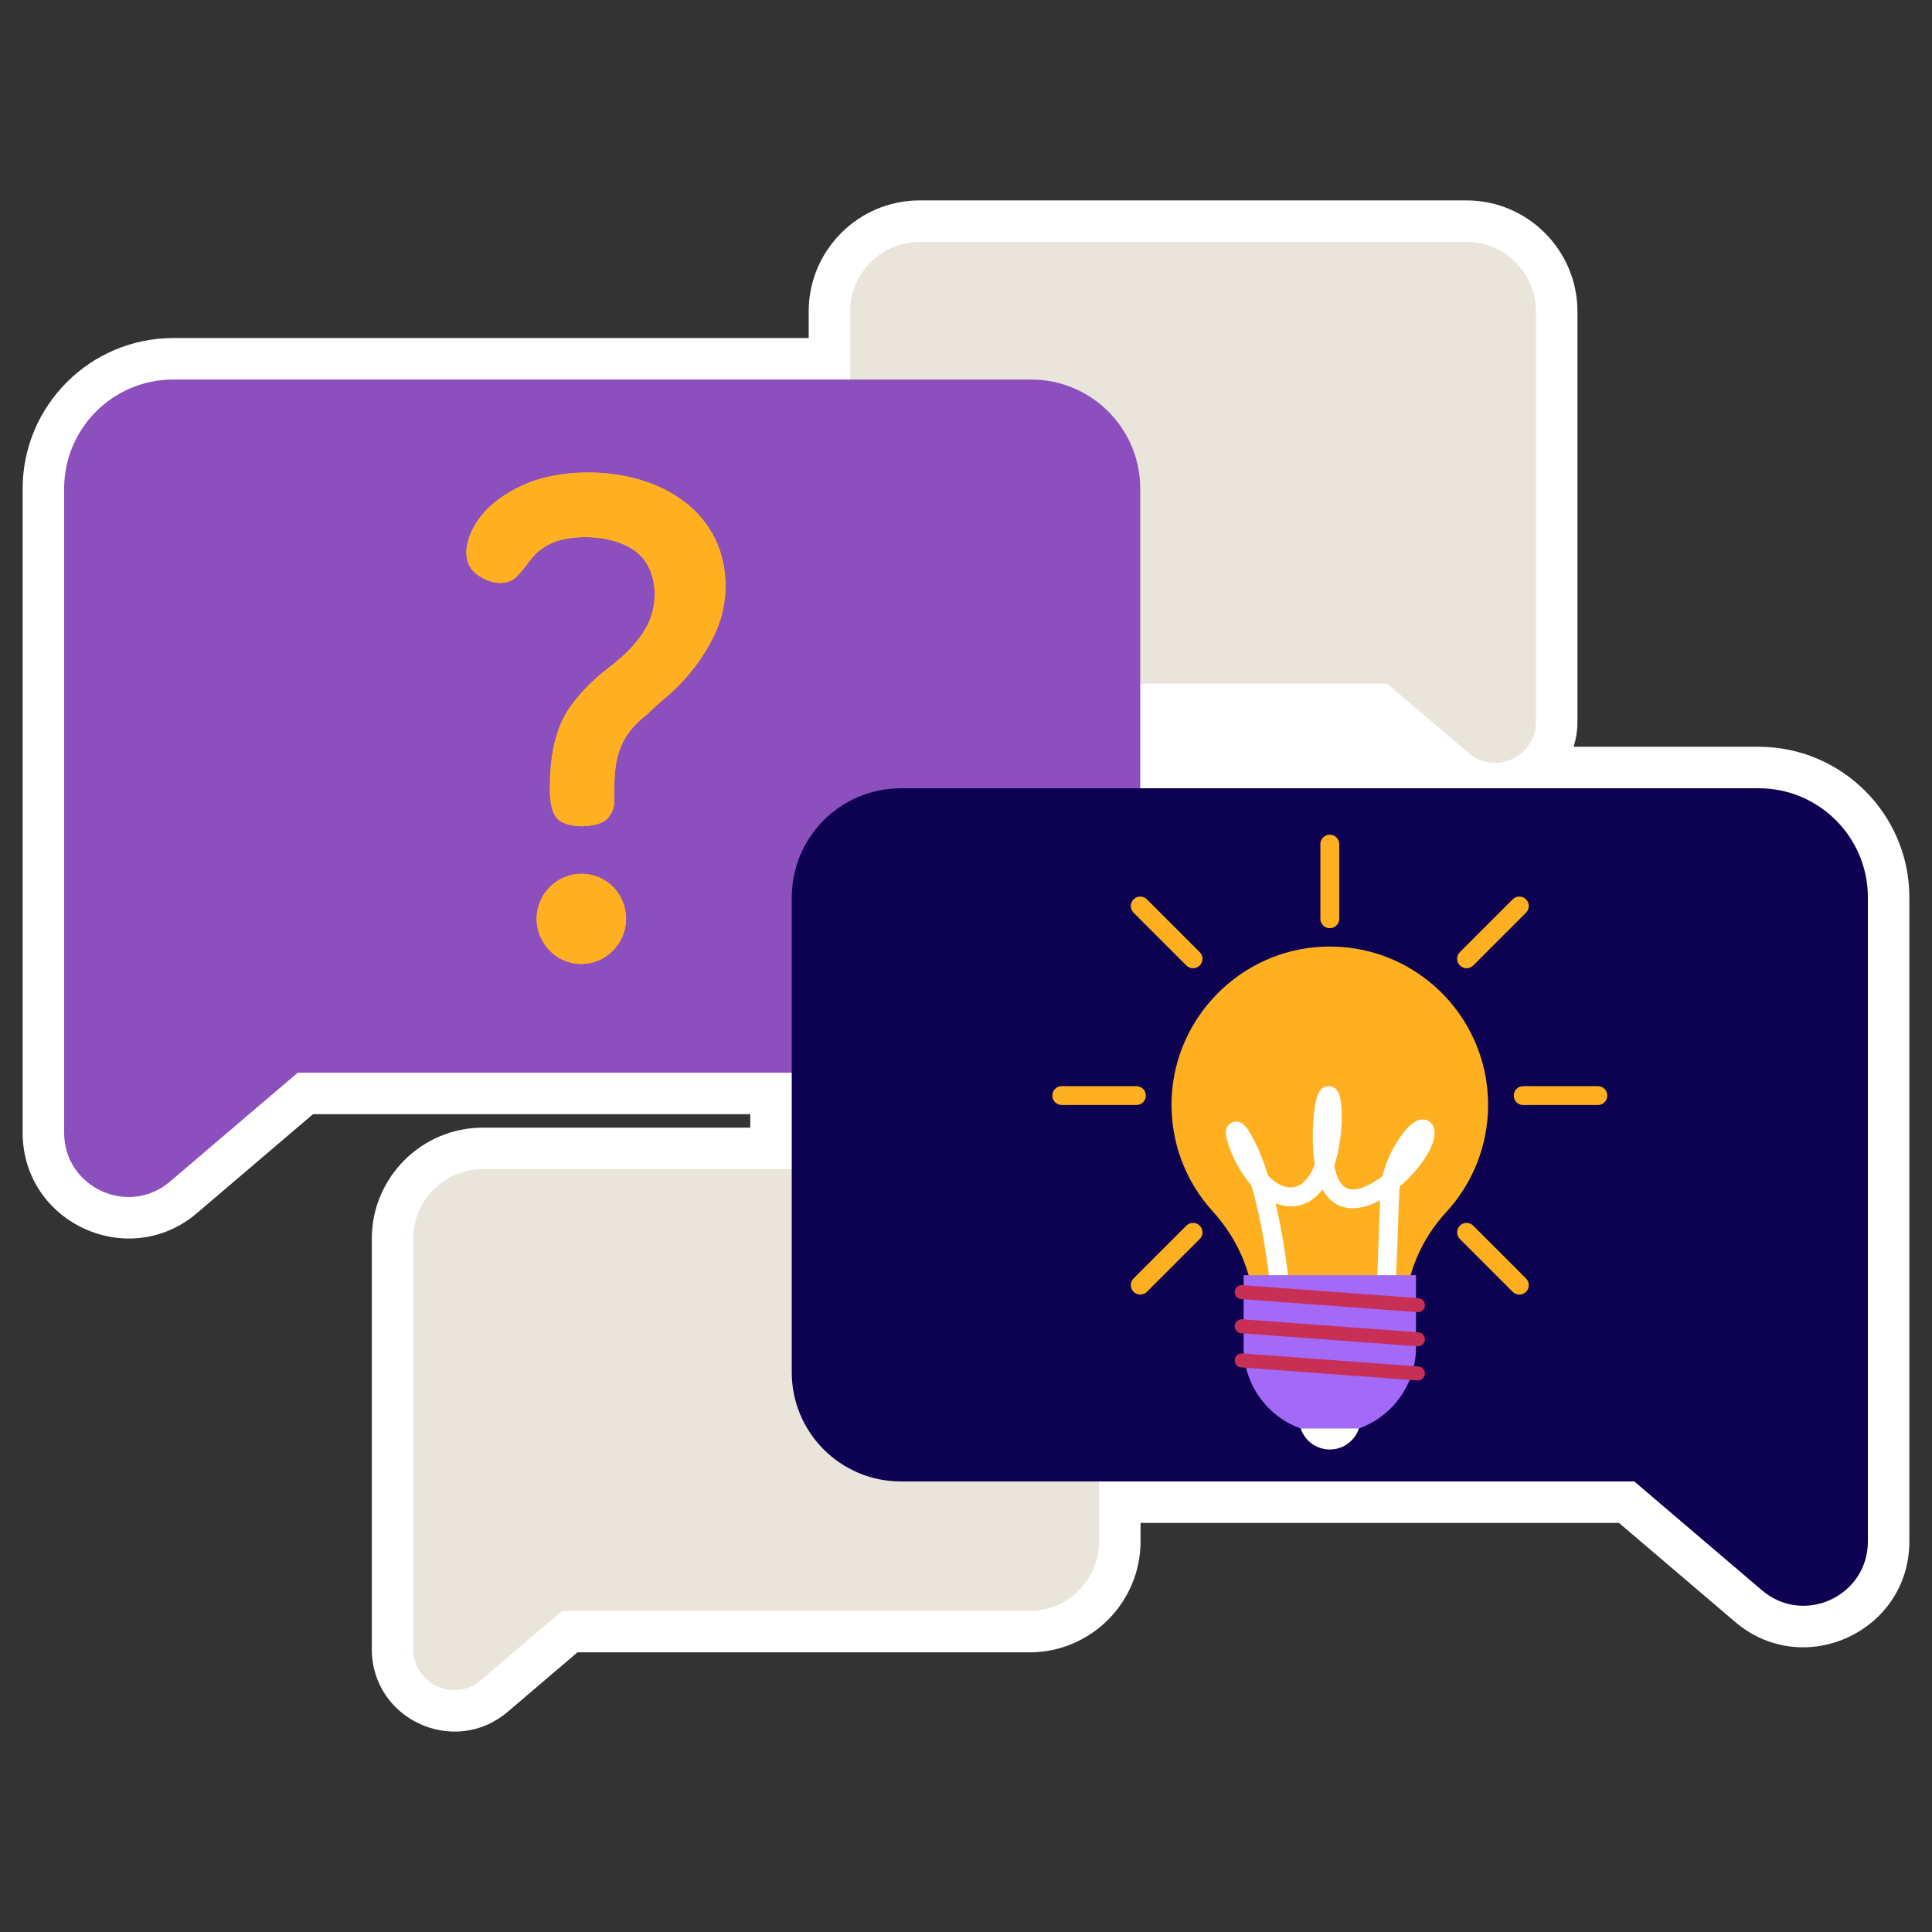
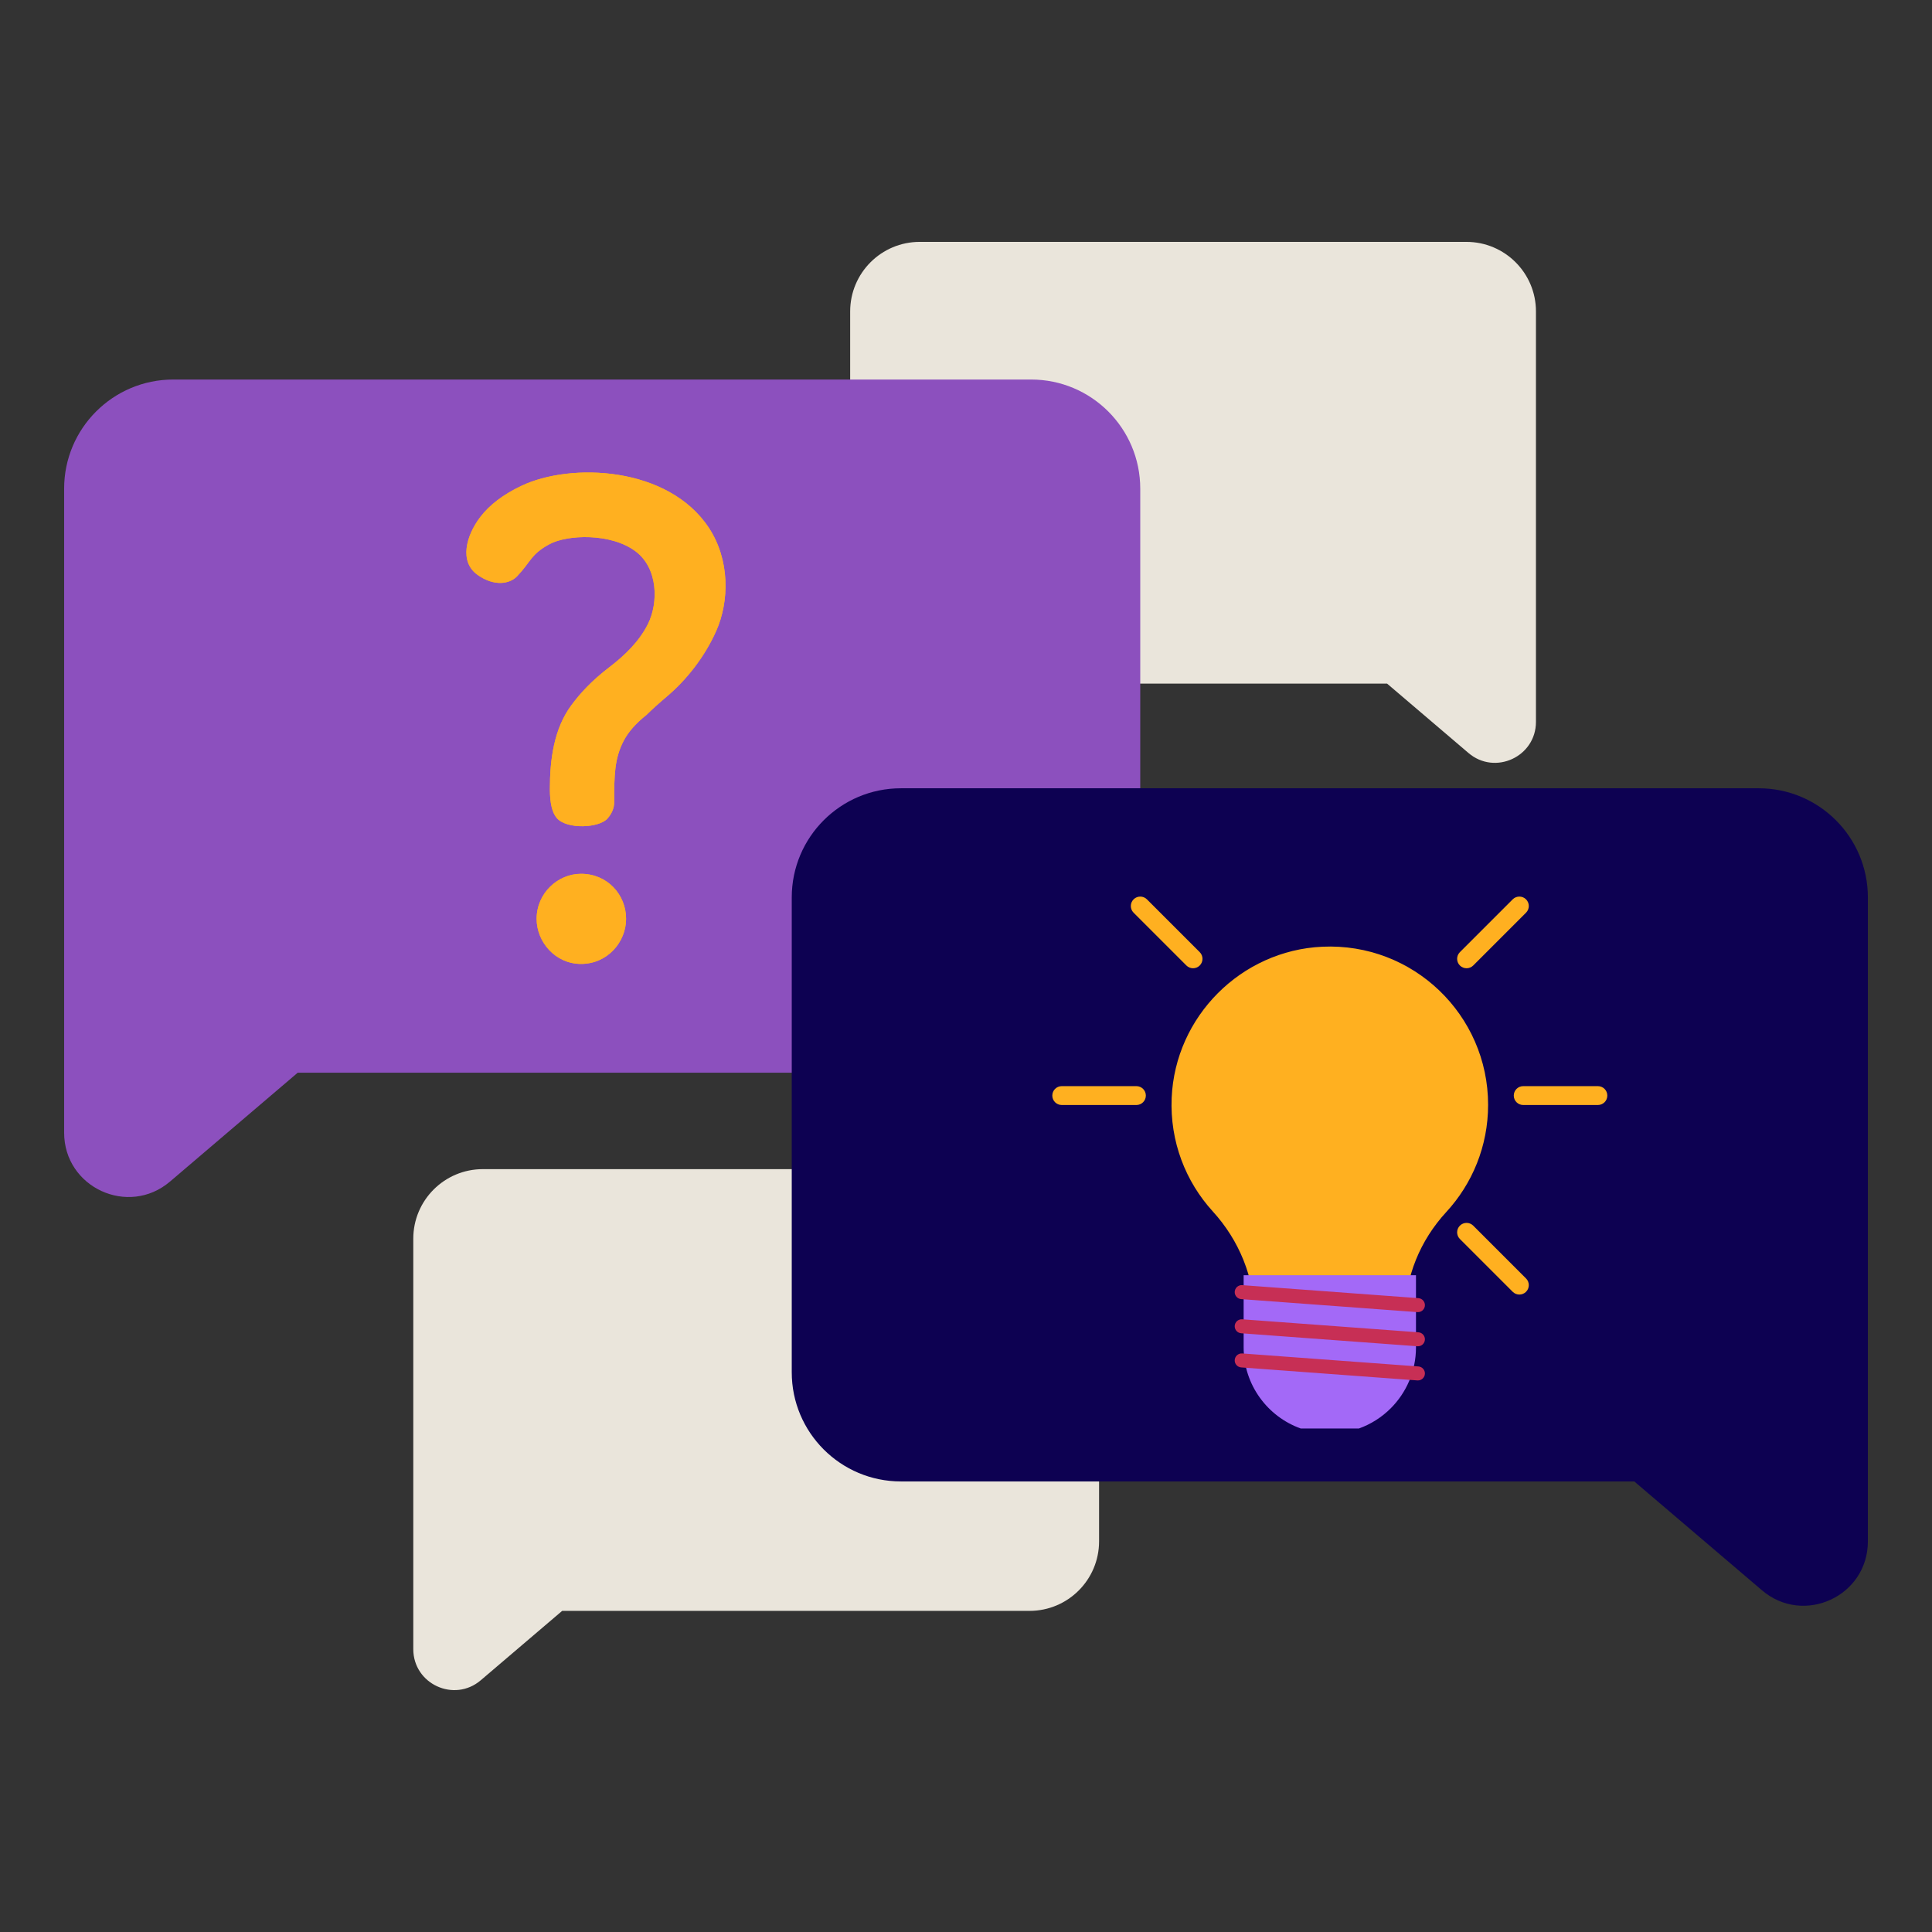
<svg xmlns="http://www.w3.org/2000/svg" viewBox="0 0 512 512" width="512" height="512">
  <rect x="0" y="0" width="512" height="512" fill="#333333" stroke="none" />
  <defs>
    <style>.c{fill:#a369f7;}.d{fill:#fff;}.e{fill:#c72f55;}.f{fill:#eae5db;}.g{fill:#0d0152;}.h{fill:#ffb020;}.i{fill:#8c50be;}</style>
  </defs>
  <g id="b">
    <g>
-       <path class="d" d="M466.081,197.908h-49.066c.665-2.087,1.023-4.308,1.023-6.611V82.533c0-16.226-13.201-29.427-29.427-29.427H243.736c-16.226,0-29.427,13.201-29.427,29.427v7.052H45.919c-22.012,0-39.919,17.907-39.919,39.918v170.667c0,23.864,28.028,36.8,46.191,21.32l30.761-26.223h115.877v3.574H127.958c-16.226,0-29.426,13.201-29.426,29.427v108.762c0,18.672,21.906,28.645,36.011,16.621l18.485-15.758h119.807c16.226,0,29.426-13.201,29.426-29.427v-4.877h126.788l30.761,26.224c18.178,15.494,46.191,2.547,46.191-21.321V237.826c0-22.011-17.907-39.918-39.919-39.918Z" />
      <g>
        <path class="f" d="M243.736,181.165h123.856l21.568,18.386c7.042,6.003,17.885,.999,17.885-8.255V82.533c0-10.18-8.253-18.433-18.433-18.433H243.736c-10.18,0-18.433,8.253-18.433,18.433v80.199c0,10.18,8.253,18.433,18.433,18.433Z" />
        <path class="f" d="M272.834,426.9h-123.856l-21.568,18.386c-7.042,6.003-17.885,.999-17.885-8.255v-108.763c0-10.18,8.253-18.433,18.433-18.433h144.876c10.18,0,18.433,8.253,18.433,18.433v80.199c0,10.18-8.253,18.433-18.433,18.433Z" />
        <path class="i" d="M273.253,284.273H78.903l-33.844,28.851c-11.051,9.42-28.064,1.567-28.064-12.954V129.503c0-15.974,12.95-28.924,28.924-28.924h227.334c15.974,0,28.924,12.95,28.924,28.924v125.846c0,15.974-12.95,28.924-28.924,28.924Z" />
        <path class="g" d="M238.747,392.596h194.351l33.844,28.851c11.051,9.42,28.064,1.567,28.064-12.954V237.826c0-15.974-12.95-28.924-28.924-28.924H238.747c-15.974,0-28.924,12.95-28.924,28.924v125.846c0,15.974,12.95,28.924,28.924,28.924Z" />
        <g>
          <g>
            <path class="h" d="M394.363,292.793c0-23.825-19.861-43.01-43.93-41.903-21.531,.991-38.989,18.496-39.927,40.029-.505,11.615,3.715,22.243,10.898,30.123,6.983,7.661,11.05,17.53,11.05,27.896v7.454h39.919v-7.921c0-10.152,4.025-19.801,10.903-27.268,6.883-7.472,11.086-17.45,11.086-28.411Z" />
-             <path class="d" d="M367.301,345.699c-.033,0-.065,0-.099-.002-1.38-.054-2.455-1.215-2.401-2.595,.006-.161,.582-14.995,.934-25.026-5.999,3.279-12.067,3.079-15.233-2.888-3.337,4.446-8.07,5.418-12.453,3.709,2.762,11.756,3.772,23.369,3.833,24.091,.116,1.376-.905,2.585-2.28,2.702-1.384,.113-2.586-.905-2.702-2.281-.017-.203-1.414-16.235-5.291-29.316-4.135-4.736-6.487-11.105-6.714-13.344-.266-2.624,1.566-3.301,1.937-3.411,2.428-.722,3.934,1.789,5.65,5.139,1.375,2.682,2.567,5.811,3.596,9.118,4.595,4.678,9.482,4.365,12.365-3.023-1.022-6.182-.387-13.049,.062-15.596,.421-2.384,1.012-4.741,3.163-5.102,.923-.155,2.184,.157,2.933,1.504,1.446,2.603,1.446,12.044-1.007,19.547,1.198,5.892,3.565,7.826,9.113,5.089,1.248-.616,2.484-1.411,3.666-2.312,1.559-6.664,5.995-13.171,8.967-14.625,1.753-.857,3.014-.173,3.475,.161,1.108,.803,1.539,2.154,1.28,4.016-.521,3.745-4.446,9.125-9.155,13.159-.206,1.519-.011,.056-1.142,28.881-.052,1.347-1.16,2.403-2.496,2.403Z" />
          </g>
          <g>
-             <circle class="d" cx="352.414" cy="376.017" r="8.119" />
            <path class="c" d="M375.25,337.953v19.12c0,6.3-2.555,12.009-6.691,16.144-2.363,2.363-5.239,4.207-8.449,5.353h-15.39c-8.827-3.153-15.141-11.589-15.141-21.497v-19.12h45.671Z" />
            <path class="e" d="M375.898,344.024l-46.695-3.447c-1.076-.079-1.992,.772-1.992,1.851h0c0,.972,.75,1.779,1.719,1.851l46.695,3.447c1.076,.079,1.992-.772,1.992-1.851h0c0-.972-.75-1.779-1.719-1.851Z" />
            <path class="e" d="M375.898,353.074l-46.695-3.447c-1.076-.079-1.992,.772-1.992,1.851h0c0,.972,.75,1.779,1.719,1.851l46.695,3.447c1.076,.079,1.992-.772,1.992-1.851h0c0-.972-.75-1.779-1.719-1.851Z" />
            <path class="e" d="M375.898,362.125l-46.695-3.447c-1.076-.079-1.992,.772-1.992,1.851h0c0,.972,.75,1.779,1.719,1.851l46.695,3.447c1.076,.079,1.992-.772,1.992-1.851h0c0-.972-.75-1.779-1.719-1.851Z" />
          </g>
          <g>
-             <path class="h" d="M352.414,245.986c-1.381,0-2.5-1.119-2.5-2.5v-19.79c0-1.381,1.119-2.5,2.5-2.5s2.5,1.119,2.5,2.5v19.79c0,1.381-1.119,2.5-2.5,2.5Z" />
            <path class="h" d="M301.162,292.838h-19.79c-1.381,0-2.5-1.119-2.5-2.5s1.119-2.5,2.5-2.5h19.79c1.381,0,2.5,1.119,2.5,2.5s-1.119,2.5-2.5,2.5Z" />
            <path class="h" d="M423.456,292.838h-19.79c-1.381,0-2.5-1.119-2.5-2.5s1.119-2.5,2.5-2.5h19.79c1.381,0,2.5,1.119,2.5,2.5s-1.119,2.5-2.5,2.5Z" />
            <path class="h" d="M314.406,255.865l-13.994-13.994c-.977-.976-.977-2.559,0-3.535,.977-.977,2.559-.977,3.535,0l13.994,13.994c.977,.976,.977,2.559,0,3.535-.977,.977-2.559,.977-3.535,0Z" />
            <path class="h" d="M400.881,342.34l-13.994-13.994c-.977-.976-.977-2.559,0-3.535,.977-.977,2.559-.977,3.535,0l13.994,13.994c.977,.976,.977,2.559,0,3.535-.977,.977-2.559,.977-3.535,0Z" />
            <path class="h" d="M386.887,255.865c-.977-.976-.977-2.559,0-3.535l13.994-13.994c.977-.977,2.559-.977,3.535,0,.977,.976,.977,2.559,0,3.535l-13.994,13.994c-.977,.977-2.559,.977-3.535,0Z" />
-             <path class="h" d="M300.412,342.34c-.977-.976-.977-2.559,0-3.535l13.994-13.994c.977-.977,2.559-.977,3.535,0,.977,.976,.977,2.559,0,3.535l-13.994,13.994c-.977,.977-2.559,.977-3.535,0Z" />
          </g>
        </g>
        <path class="h" d="M147.569,216.816c-1.229-1.405-1.844-3.979-1.844-7.727,0-7.735,1.051-15.956,5.707-22.214,2.267-3.051,5.215-6.364,10.098-10.097,4.125-3.152,7.885-6.815,10.185-11.414,2.814-5.633,2.677-14.755-3.248-19.229-6.561-4.947-18.109-4.474-22.829-1.932-4.991,2.688-4.886,4.605-8.604,8.517-1.934,2.036-6.019,2.777-10.448-.351-4.972-3.506-3.049-10.449,.702-15.365,2.459-3.219,6.086-5.971,10.888-8.253,13.089-6.226,38.924-5.218,49.695,11.151,5.564,8.462,5.437,19.418,1.932,27.306-3.071,6.903-7.859,12.933-12.994,17.297-2.344,1.992-4.157,3.63-5.443,4.917-2.81,2.225-4.829,4.508-6.059,6.849-2.491,4.747-2.546,9.234-2.546,16.331,0,1.522-.588,2.958-1.757,4.302-2.222,2.556-10.774,2.951-13.434-.088Zm6.41,38.633c-6.814,0-11.766-5.814-11.766-11.941,0-6.81,5.615-11.941,11.766-11.941,6.954,0,11.94,5.491,11.94,11.941,0,6.132-4.914,11.941-11.94,11.941Z" />
      </g>
      <path class="h" d="M147.569,216.816c-1.229-1.405-1.844-3.979-1.844-7.727,0-7.735,1.051-15.956,5.707-22.214,2.267-3.051,5.215-6.364,10.098-10.097,4.125-3.152,7.885-6.815,10.185-11.414,2.814-5.633,2.677-14.755-3.248-19.229-6.561-4.947-18.109-4.474-22.829-1.932-4.991,2.688-4.886,4.605-8.604,8.517-1.934,2.036-6.019,2.777-10.448-.351-4.972-3.506-3.049-10.449,.702-15.365,2.459-3.219,6.086-5.971,10.888-8.253,13.089-6.226,38.924-5.218,49.695,11.151,5.564,8.462,5.437,19.418,1.932,27.306-3.071,6.903-7.859,12.933-12.994,17.297-2.344,1.992-4.157,3.63-5.443,4.917-2.81,2.225-4.829,4.508-6.059,6.849-2.491,4.747-2.546,9.234-2.546,16.331,0,1.522-.588,2.958-1.757,4.302-2.222,2.556-10.774,2.951-13.434-.088Zm6.41,38.633c-6.814,0-11.766-5.814-11.766-11.941,0-6.81,5.615-11.941,11.766-11.941,6.954,0,11.94,5.491,11.94,11.941,0,6.132-4.914,11.941-11.94,11.941Z" />
    </g>
  </g>
</svg>